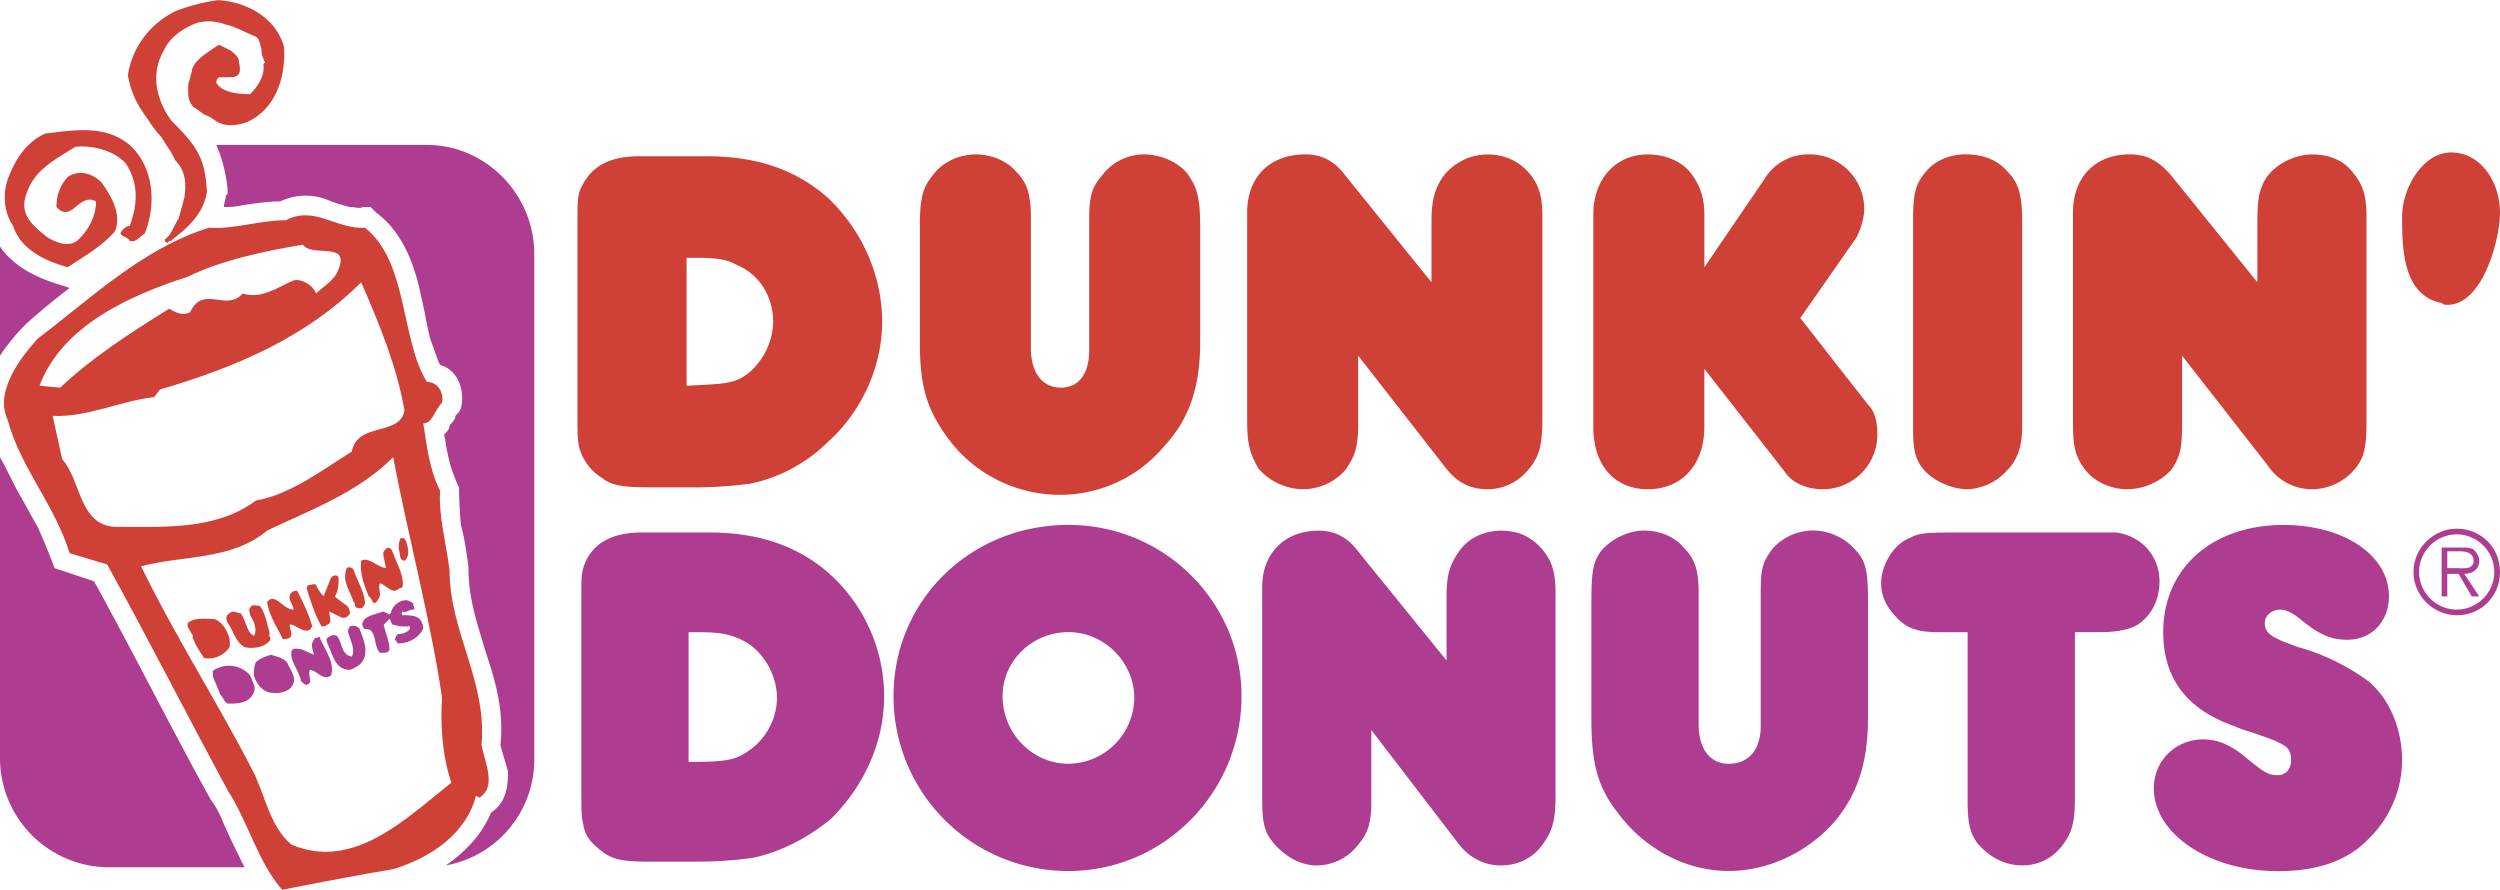
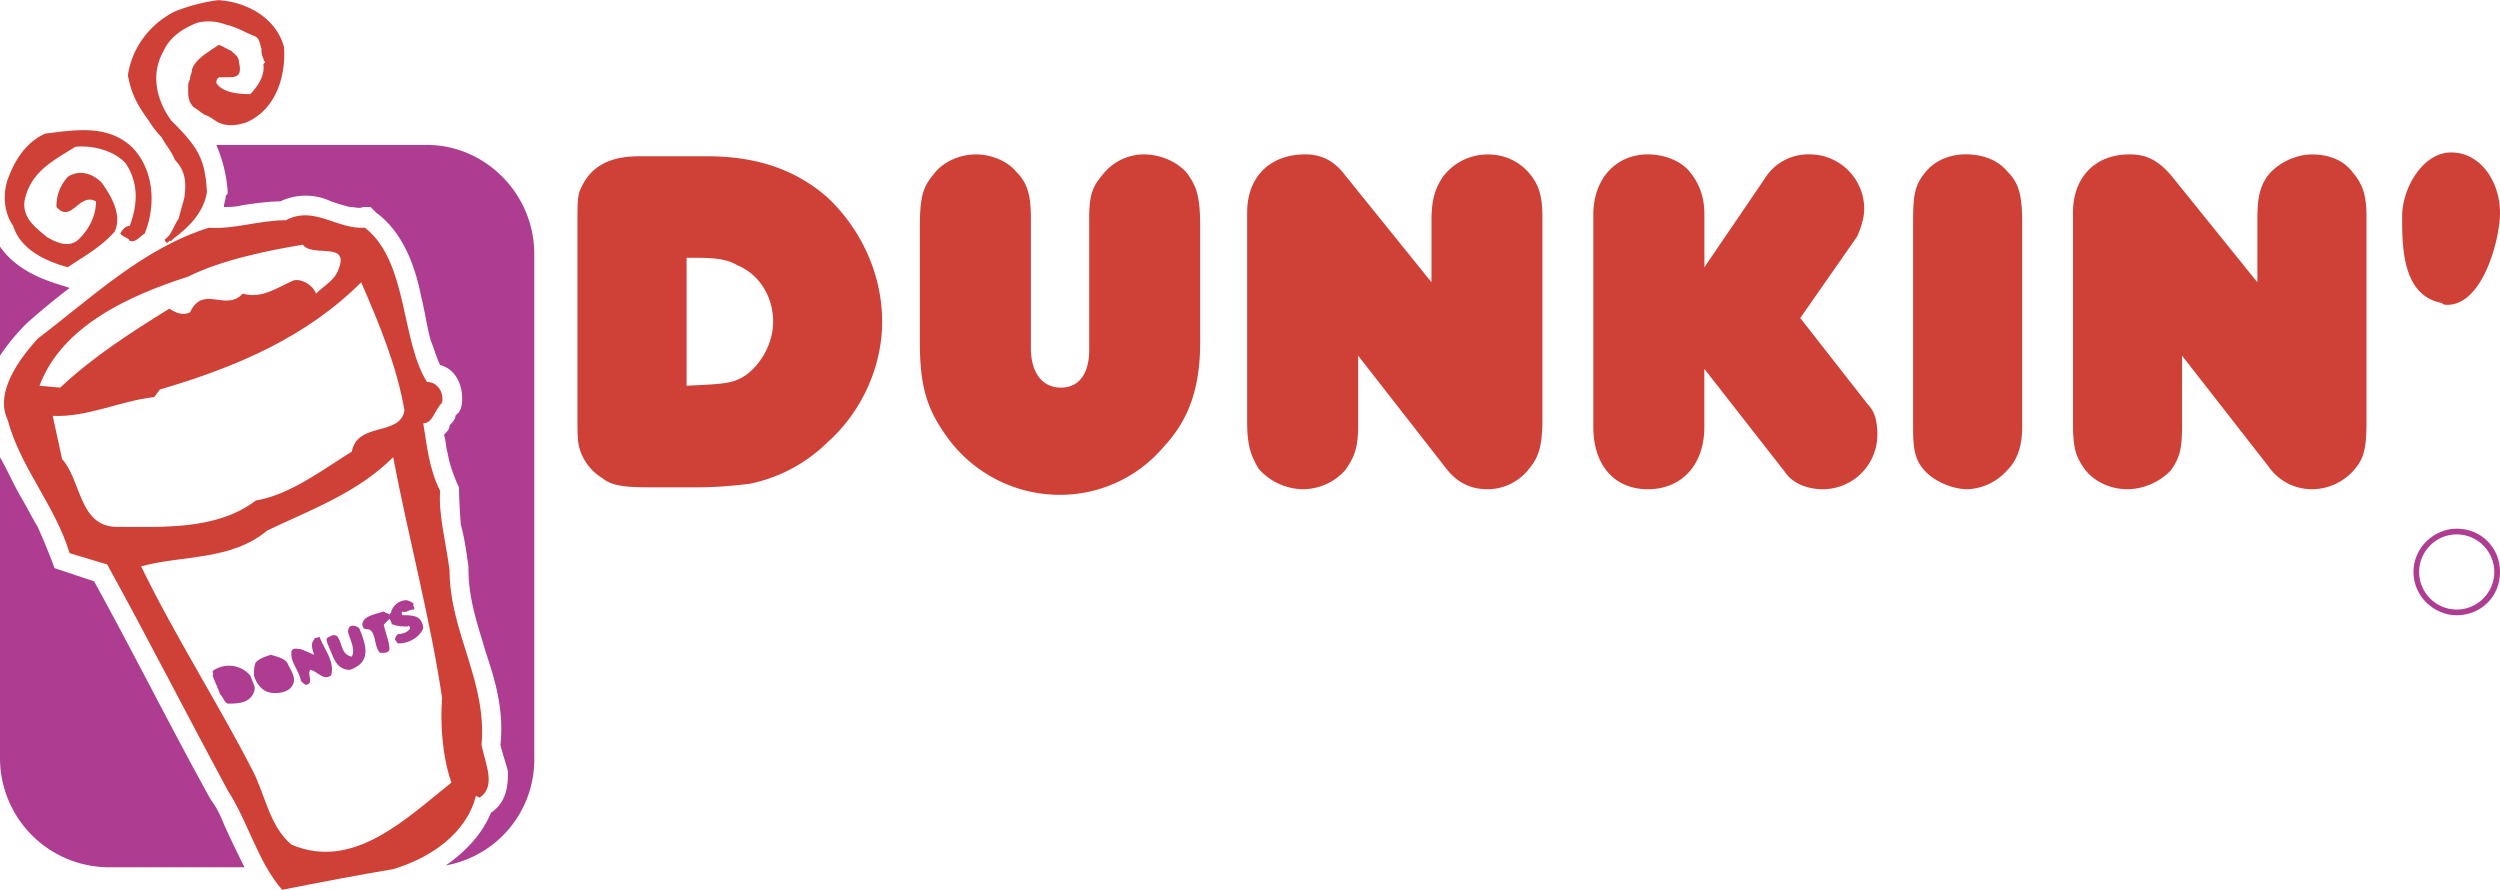
<svg xmlns="http://www.w3.org/2000/svg" width="2500" height="890" viewBox="0 0 43.938 15.637">
  <path d="M1.918 15.24A1.919 1.919 0 0 1 0 13.323v-5.29c.132.231.231.463.364.694.099.165.198.363.297.529.166.364.298.727.298.727l.694.231c.694 1.257 1.389 2.646 2.05 3.835.099.133.165.265.231.43.132.298.265.562.363.761H1.918zm6.711-.959c.298-.198.298-.528.298-.727-.033-.133-.1-.331-.132-.463.066-.629-.099-1.157-.265-1.653-.124-.436-.297-.891-.297-1.455v-.032c-.034-.231-.067-.496-.133-.727-.033-.397-.033-.662-.033-.662l-.033-.066c-.066-.165-.133-.331-.165-.529-.033-.099-.033-.231-.066-.33.066-.066.099-.1.099-.165.033-.033.066-.066.1-.133v-.033l.065-.066.033-.066c.066-.231 0-.661-.364-.761-.066-.132-.099-.265-.165-.43-.066-.231-.1-.496-.166-.76-.098-.495-.297-1.124-.793-1.488l-.099-.099h-.132c-.066.033-.132 0-.231 0-.133-.032-.232-.066-.331-.099a1.041 1.041 0 0 0-.893 0c-.198 0-.43.033-.661.066-.132.033-.231.033-.33.033 0-.066.033-.132.033-.199L4 3.405v-.066a2.505 2.505 0 0 0-.198-.794h3.703c1.025 0 1.885.86 1.885 1.918v8.86a1.89 1.89 0 0 1-1.554 1.884c.33-.231.628-.528.793-.926zM0 4.463v-.132c.298.43.794.595 1.125.694l.099.033a12.75 12.75 0 0 0-.761.628l-.033.033a3.775 3.775 0 0 0-.43.529V4.463z" fill="#ae3d91" />
  <path d="M42.912 5.322c-.694-.132-.694-.992-.694-1.521 0-.496.364-1.124.86-1.124.529 0 .86.528.86 1.058 0 .463-.298 1.62-.926 1.62-.033 0-.067 0-.1-.033zM11.406 8.562c-.463 0-.661-.033-.827-.166a.908.908 0 0 1-.397-.528c-.033-.133-.033-.231-.033-.628V4.033c0-.463 0-.529.033-.661.166-.43.496-.628 1.058-.628h1.19c.86 0 1.554.231 2.116.727.595.562.958 1.355.958 2.182 0 .793-.364 1.587-.958 2.116a2.728 2.728 0 0 1-1.355.728 7.392 7.392 0 0 1-.992.066h-.793v-.001zm.661-1.785c.661-.033.826-.033 1.058-.199.265-.199.463-.562.463-.926 0-.43-.231-.827-.628-.992-.166-.1-.364-.132-.728-.132h-.165v2.249zM16.663 7.703c-.364-.496-.496-.893-.496-1.686v-2.05c0-.529.066-.694.231-.893.166-.231.463-.363.761-.363.231 0 .529.099.694.297.199.198.265.397.265.827v2.281c0 .43.198.694.529.694.33 0 .496-.264.496-.661V3.835c0-.43.066-.562.231-.761a.926.926 0 0 1 .727-.363c.298 0 .595.132.761.33.165.231.231.396.231.926v2.05c0 .793-.198 1.355-.628 1.818a2.384 2.384 0 0 1-1.818.859 2.442 2.442 0 0 1-1.984-.991zM25.391 8.198l-1.521-1.95v1.224c0 .396-.066.562-.231.793a1.005 1.005 0 0 1-.728.331c-.298 0-.595-.133-.793-.364-.133-.232-.199-.397-.199-.827v-3.67c0-.628.397-1.024 1.025-1.024.264 0 .496.099.694.363l1.521 1.885V3.868c0-.364.066-.562.198-.76a.985.985 0 0 1 .793-.396c.264 0 .529.099.727.33.166.198.231.396.231.761v3.57c0 .463-.066.661-.231.859a.925.925 0 0 1-.727.364c-.33 0-.561-.133-.759-.398zM31.375 8.298L29.954 6.48v1.024c0 .661-.397 1.092-.992 1.092s-.959-.431-.959-1.092V3.769c0-.628.397-1.058.959-1.058.265 0 .562.099.728.297.165.198.265.43.265.761v.926l1.058-1.554a.895.895 0 0 1 .793-.43c.529 0 .958.43.958.958 0 .166-.066.364-.132.496l-.992 1.422 1.19 1.521c.132.132.165.331.165.529a.96.96 0 0 1-.958.959c-.266 0-.53-.1-.662-.298zM33.854 8.298c-.199-.198-.231-.396-.231-.794V3.9c0-.496.033-.661.231-.893.166-.198.43-.297.694-.297.298 0 .562.099.728.297.198.199.264.398.264.893v3.604c0 .364-.1.596-.265.761a.99.99 0 0 1-.694.331c-.265 0-.561-.133-.727-.298zM39.871 8.198l-1.521-1.95v1.224c0 .396-.033.562-.198.793a1.08 1.08 0 0 1-.76.331c-.298 0-.595-.133-.761-.364-.165-.232-.198-.397-.198-.827v-3.67c0-.628.396-1.024.992-1.024.297 0 .496.099.728.363l1.521 1.885V3.868c0-.364.033-.562.166-.76.165-.231.496-.396.793-.396.298 0 .562.099.728.33.166.198.231.396.231.761v3.57c0 .463-.033.661-.198.859a.99.99 0 0 1-.761.364.927.927 0 0 1-.762-.398z" fill="#cf4037" />
  <path d="M43.177 9.289c-.396 0-.76.331-.76.761s.364.761.76.761c.43 0 .761-.331.761-.761s-.332-.761-.761-.761zm0 1.422c-.363 0-.661-.298-.661-.661s.298-.661.661-.661c.364 0 .661.298.661.661s-.297.661-.661.661z" fill="#ae3d91" />
-   <path d="M43.573 9.852c0-.066-.033-.132-.099-.198-.066-.034-.132-.034-.198-.034h-.364v.859h.1v-.396h.198l.231.396h.132l-.264-.396c.132 0 .264-.066.264-.231zm-.396.131h-.165v-.296h.231c.099 0 .231.033.231.165.001.165-.198.131-.297.131zM11.439 15.142c-.463 0-.628-.033-.793-.133-.231-.165-.363-.297-.396-.529-.033-.132-.033-.231-.033-.628v-3.207c0-.495 0-.528.033-.661.132-.43.496-.628 1.025-.628h1.19c.859 0 1.554.231 2.116.728a2.9 2.9 0 0 1 .958 2.148c0 .827-.364 1.587-.926 2.149-.396.331-.893.595-1.388.694a6.993 6.993 0 0 1-.992.066h-.794v.001zm.662-1.753c.661 0 .826-.033 1.058-.198.298-.198.496-.562.496-.926 0-.43-.265-.859-.628-1.024-.198-.1-.396-.133-.76-.133h-.165v2.281h-.001zM15.704 12.231c0-1.686 1.355-3.008 3.074-3.008 1.687 0 3.042 1.355 3.042 3.008 0 1.687-1.355 3.075-3.042 3.075a3.068 3.068 0 0 1-3.074-3.075zm1.917 0c0 .662.529 1.19 1.157 1.19a1.17 1.17 0 0 0 1.157-1.157c0-.628-.529-1.157-1.157-1.157s-1.157.497-1.157 1.124zM25.622 14.811l-1.521-1.983v1.256c0 .396-.066.562-.231.761a.926.926 0 0 1-.728.363c-.298 0-.562-.165-.761-.396-.165-.198-.198-.363-.198-.793v-3.703c0-.595.396-.992.992-.992.264 0 .496.1.694.364l1.554 1.917v-1.124c0-.396.066-.562.198-.76.165-.265.463-.397.76-.397s.529.1.727.331c.166.198.231.396.231.76v3.571c0 .463-.066.628-.231.859-.165.231-.43.363-.727.363s-.561-.133-.759-.397zM28.432 14.281c-.364-.463-.463-.893-.463-1.652v-2.05c0-.562.033-.694.166-.893.198-.231.496-.364.76-.364.265 0 .529.1.694.298.199.198.265.396.265.793v2.314c0 .43.198.694.529.694.363 0 .562-.265.562-.661v-2.348c0-.43.033-.528.199-.76a.95.95 0 0 1 .727-.331c.265 0 .562.133.728.331.198.198.231.396.231.893v2.083c0 .793-.198 1.355-.595 1.818-.463.528-1.157.859-1.851.859-.762.002-1.489-.395-1.952-1.024zM34.747 14.811c-.132-.198-.166-.363-.166-.761v-2.942h-.529c-.331 0-.529-.065-.694-.231-.198-.198-.297-.396-.297-.628 0-.33.231-.694.496-.793.198-.1.264-.1 1.058-.1h2.579c.462.066.76.43.76.859 0 .265-.099.529-.297.694-.132.133-.397.198-.727.198h-.463v2.91c0 .363-.033.562-.166.76-.166.265-.43.43-.76.43s-.596-.165-.794-.396zM37.854 13.852c0-.496.396-.859.859-.859.231 0 .43.066.694.265.396.33.463.363.628.363.132 0 .231-.099.231-.265 0-.132-.033-.198-.132-.264-.066-.033-.1-.066-.397-.166-.165-.065-.33-.099-.462-.165-.86-.298-1.256-.859-1.256-1.653 0-1.124.859-1.884 2.116-1.884 1.058 0 1.851.528 1.851 1.256 0 .43-.297.761-.728.761-.264 0-.462-.066-.793-.331-.198-.165-.297-.198-.396-.198-.132 0-.265.1-.265.231 0 .198.132.265.595.43.496.133.958.397 1.223.596.364.297.595.826.595 1.388 0 .496-.198.992-.562 1.356-.364.396-.893.595-1.62.595-1.222-.001-2.181-.662-2.181-1.456z" fill="#ae3d91" />
-   <path d="M3.802 11.24c0 .033 0 .066-.033.099h-.066c-.033-.065-.1-.132-.132-.231.099-.001.198.033.231.132zm.893-.298c0 .066.066.165.033.231.033.033.033.066 0 .1-.099.099-.265.132-.43.099-.165-.099-.198-.297-.298-.43-.033-.066-.033-.132.033-.165.066-.066.132 0 .198 0 .099.132.099.33.231.396.066-.099 0-.265-.066-.363 0-.033-.033-.1 0-.133.033-.065.099-.033.165-.033.068.067.101.2.134.298zm-.86-.033c.133.1.231.298.199.463a.447.447 0 0 1-.364.198c-.033 0-.099 0-.099-.032-.066-.1-.132-.199-.166-.298-.033-.033 0-.066-.033-.1-.033-.065-.099-.132-.066-.198.132-.099.297-.066.463-.066l.066.033zm1.389-.528c.1.198.198.396.265.628-.033.033-.033.066-.066.066-.099.032-.198-.066-.297-.1h-.034c0 .1.066.165 0 .231-.066.033-.133.033-.133 0-.099-.198-.231-.396-.264-.628.132-.166.264.099.43.132h.033c0-.099-.132-.198-.033-.298.033-.031.065-.031.099-.031zm.727-.232c0 .099 0 .231-.066.33.066.066.132.1.166.133a.18.18 0 0 1 .099.165c-.033.066-.099.099-.165.066l-.199-.1c0 .1.066.198-.033.231-.033.033-.066.033-.1.033-.099-.165-.165-.364-.231-.562 0-.033-.066-.132 0-.165.066 0 .1-.033.133 0a.69.69 0 0 0 .132.198l.132-.33c.033-.032.099-.065.132.001zm.265-.132c.066.198.198.396.198.596-.033.065-.066.099-.132.065-.066 0-.033-.099-.066-.099-.066-.198-.199-.364-.132-.562-.001-.066.099-.066.132 0zm.694-.297c.066.198.198.396.165.595l-.132.066c-.099 0-.166-.1-.264-.133-.033.066 0 .133 0 .198 0 .033-.033.1-.066.133-.066.065-.066-.066-.132-.1-.066-.165-.165-.396-.132-.628.132-.066.265.1.43.132 0-.099-.066-.231-.033-.297.033-.033.066-.1.132-.033l.032.067zm.231-.199c.033.1.066.265-.033.331-.1 0-.066-.132-.1-.198 0-.066 0-.133.033-.198.067-.001.067-.001.1.065z" fill="#cf4037" />
-   <path d="M4.199 11.968c0 .032.066.099.033.165-.033 0-.066.033-.099 0-.066-.066-.066-.1-.099-.198.066 0 .099 0 .165.033zm.694-.166c.033.066.033.1 0 .166-.033.032-.099-.033-.132-.033-.066-.033-.099-.1-.066-.165.033-.033.099 0 .132 0l.066.032zm.166-.132c.066.132.165.265.066.396-.066.1-.264.133-.396.1s-.232-.166-.266-.298c0-.066 0-.165.033-.231.066-.066.165-.099.264-.132.1.033.265.065.299.165zm-.662.198l.066.165c.033.066 0 .166-.066.231-.1.1-.265.1-.397.1-.066-.033-.066-.1-.132-.165-.033-.1-.099-.231-.132-.331.033-.033-.033-.066.033-.099a.493.493 0 0 1 .628.099zm1.224-.661c.099.231.264.43.198.661-.132.1-.231-.066-.364-.099-.066.066.066.231-.066.264-.033 0-.066-.033-.099-.065-.033-.198-.198-.331-.166-.529.033-.066.099-.033.166-.033l.231.1c-.033-.1-.066-.198 0-.265 0-.033.033-.033.033-.033.033-.001.067-.034.067-.001zm.694-.165c.066.165.165.396.066.562-.033.066-.132.133-.231.166-.265 0-.297-.265-.396-.463 0-.033-.033-.066 0-.1.066-.033.099-.066.165-.033.099.1.066.331.265.364.066-.133-.033-.298-.066-.431 0-.032 0-.065.033-.099.065-.032.131.001.164.034zm.958-.43c-.033.032.033.065 0 .099-.099 0-.132.066-.198.033-.033.033 0 .066 0 .066.099 0 .231 0 .297.065.033.033.066.1.066.166-.066.165-.265.265-.43.265-.033 0-.033-.033-.066-.066 0-.033.033-.1.066-.1.066 0 .166-.033.199-.099 0-.033-.033-.066-.033-.033-.099 0-.166 0-.264-.033-.033 0-.033-.066-.066-.1l-.099.1c.033.165.099.298.099.43 0 .033-.033.066-.099.066h-.066c-.1-.1-.066-.298-.166-.396-.033-.033-.132 0-.132-.066-.033-.033 0-.1.033-.133.066-.065.231-.099.331-.132.033.033.099.033.099.066 0-.033.033-.033.033-.066a.286.286 0 0 1 .264-.198.25.25 0 0 1 .132.066z" fill="#ae3d91" />
+   <path d="M4.199 11.968c0 .032.066.099.033.165-.033 0-.066.033-.099 0-.066-.066-.066-.1-.099-.198.066 0 .099 0 .165.033zm.694-.166c.033.066.033.1 0 .166-.033.032-.099-.033-.132-.033-.066-.033-.099-.1-.066-.165.033-.033.099 0 .132 0l.066.032zm.166-.132c.066.132.165.265.066.396-.066.1-.264.133-.396.1s-.232-.166-.266-.298c0-.066 0-.165.033-.231.066-.066.165-.099.264-.132.1.033.265.065.299.165m-.662.198l.066.165c.033.066 0 .166-.066.231-.1.1-.265.1-.397.1-.066-.033-.066-.1-.132-.165-.033-.1-.099-.231-.132-.331.033-.033-.033-.066.033-.099a.493.493 0 0 1 .628.099zm1.224-.661c.099.231.264.43.198.661-.132.1-.231-.066-.364-.099-.066.066.066.231-.066.264-.033 0-.066-.033-.099-.065-.033-.198-.198-.331-.166-.529.033-.066.099-.033.166-.033l.231.1c-.033-.1-.066-.198 0-.265 0-.033.033-.033.033-.033.033-.001.067-.034.067-.001zm.694-.165c.066.165.165.396.066.562-.033.066-.132.133-.231.166-.265 0-.297-.265-.396-.463 0-.033-.033-.066 0-.1.066-.033.099-.066.165-.033.099.1.066.331.265.364.066-.133-.033-.298-.066-.431 0-.032 0-.065.033-.099.065-.032.131.001.164.034zm.958-.43c-.033.032.033.065 0 .099-.099 0-.132.066-.198.033-.033.033 0 .066 0 .066.099 0 .231 0 .297.065.033.033.066.1.066.166-.066.165-.265.265-.43.265-.033 0-.033-.033-.066-.066 0-.033.033-.1.066-.1.066 0 .166-.033.199-.099 0-.033-.033-.066-.033-.033-.099 0-.166 0-.264-.033-.033 0-.033-.066-.066-.1l-.099.1c.033.165.099.298.099.43 0 .033-.033.066-.099.066h-.066c-.1-.1-.066-.298-.166-.396-.033-.033-.132 0-.132-.066-.033-.033 0-.1.033-.133.066-.065.231-.099.331-.132.033.033.099.033.099.066 0-.033.033-.033.033-.066a.286.286 0 0 1 .264-.198.25.25 0 0 1 .132.066z" fill="#ae3d91" />
  <path d="M2.314 2.578c.396.396.43 1.025.231 1.521-.098.066-.164.166-.264.132-.032-.066-.132-.066-.165-.132.033-.066.099-.132.165-.132.132-.363.166-.728-.066-1.091-.198-.231-.595-.331-.892-.298-.364.232-.794.43-.893.959-.033.298.198.463.397.628.166.1.397.198.562.033.198-.198.298-.429.298-.661-.298-.165-.43.396-.694.099a.75.75 0 0 1 .198-.529c.198-.133.43-.066.595.099.165.231.364.562.231.86-.231.265-.529.43-.827.628-.364-.1-.826-.298-.959-.728-.165-.231-.198-.594-.065-.892.132-.331.331-.595.628-.728.529-.065 1.091-.164 1.52.232z" fill="#cf4037" />
  <path d="M2.91 4.198l.033-.033.033-.033c.066-.099.099-.198.166-.297.032-.133.065-.231.098-.364.033-.232.033-.463-.165-.661-.066-.165-.165-.265-.232-.397a1.819 1.819 0 0 1-.231-.298c-.166-.231-.298-.43-.364-.793.066-.463.364-.892.827-1.124A3.23 3.23 0 0 1 3.835 0c.529.033 1.025.33 1.157.826.033.496-.132 1.091-.661 1.322-.198.066-.363.066-.496 0-.066-.033-.132-.099-.231-.131-.066-.033-.132-.1-.198-.133-.099-.099-.099-.198-.099-.33 0-.066 0-.1.033-.166 0-.066.033-.099.033-.166.058-.176.238-.278.462-.43h.033l.198.101c.066.065.133.099.133.198.066.264-.066.264-.199.264h-.132c-.033 0-.066.033-.066.099.099.165.364.198.595.198.132-.132.264-.33.231-.528l.033-.033c-.032-.033-.032-.067-.032-.067-.033-.066-.033-.099-.033-.165-.033-.1-.033-.198-.132-.231C4.298.562 4.133.462 3.968.43a.845.845 0 0 0-.496-.034c-.265.099-.496.265-.596.497-.231.396-.132.859.133 1.222.463.463.595.661.628 1.257-.066.43-.43.694-.595.826l-.033.033h-.033l-.034.034c-.032 0-.066-.067-.032-.067z" fill="#cf4037" />
  <path d="M5.323 4.298c-.595.098-1.422.264-2.017.561-1.025.331-2.215.86-2.612 1.918l.364.033c.562-.529 1.223-.958 1.918-1.388.099.065.231.132.364.065.231-.496.628 0 .926-.33.331.099.595-.1.893-.231.131-.033.329.066.396.231.132-.133.33-.231.396-.43.198-.496-.463-.198-.628-.429zm1.025.661c-.959.958-2.182 1.487-3.537 1.884l-.1.133c-.595.066-1.19.363-1.785.33l.166.761c.331.363.297 1.157.925 1.19.827 0 1.786.065 2.48-.463.595-.1 1.157-.529 1.686-.86.099-.529.859-.264.925-.727-.132-.761-.429-1.488-.76-2.248zm1.422 7.306c-.199-1.356-.596-2.843-.86-4.232-.628.628-1.455.926-2.215 1.289-.629.53-1.488.43-2.215.629.595 1.223 1.355 2.413 1.95 3.57.231.43.298.991.694 1.322 1.091.463 2.017-.463 2.81-1.091-.164-.462-.198-1.058-.164-1.487zM5.025 3.868c.496-.264.893.165 1.389.132.76.595.628 1.983 1.091 2.711.198 0 .298.198.265.363-.133.133-.166.364-.331.364.066.396.099.793.297 1.189-.033.397.099.893.165 1.389 0 1.091.662 1.951.562 3.075.066.33.264.727-.033.926l-.066-.033c-.165.661-.793 1.091-1.454 1.289-.595.1-1.29.231-1.951.363-.43-.494-.595-1.189-.959-1.751-.661-1.223-1.388-2.645-2.116-3.967l-.66-.198C.959 8.86.365 8.232.133 7.372c-.232-.496.231-1.091.529-1.422C1.62 5.223 2.513 4.363 3.67 4c.43.033.892-.132 1.355-.132z" fill="#cf4037" />
</svg>